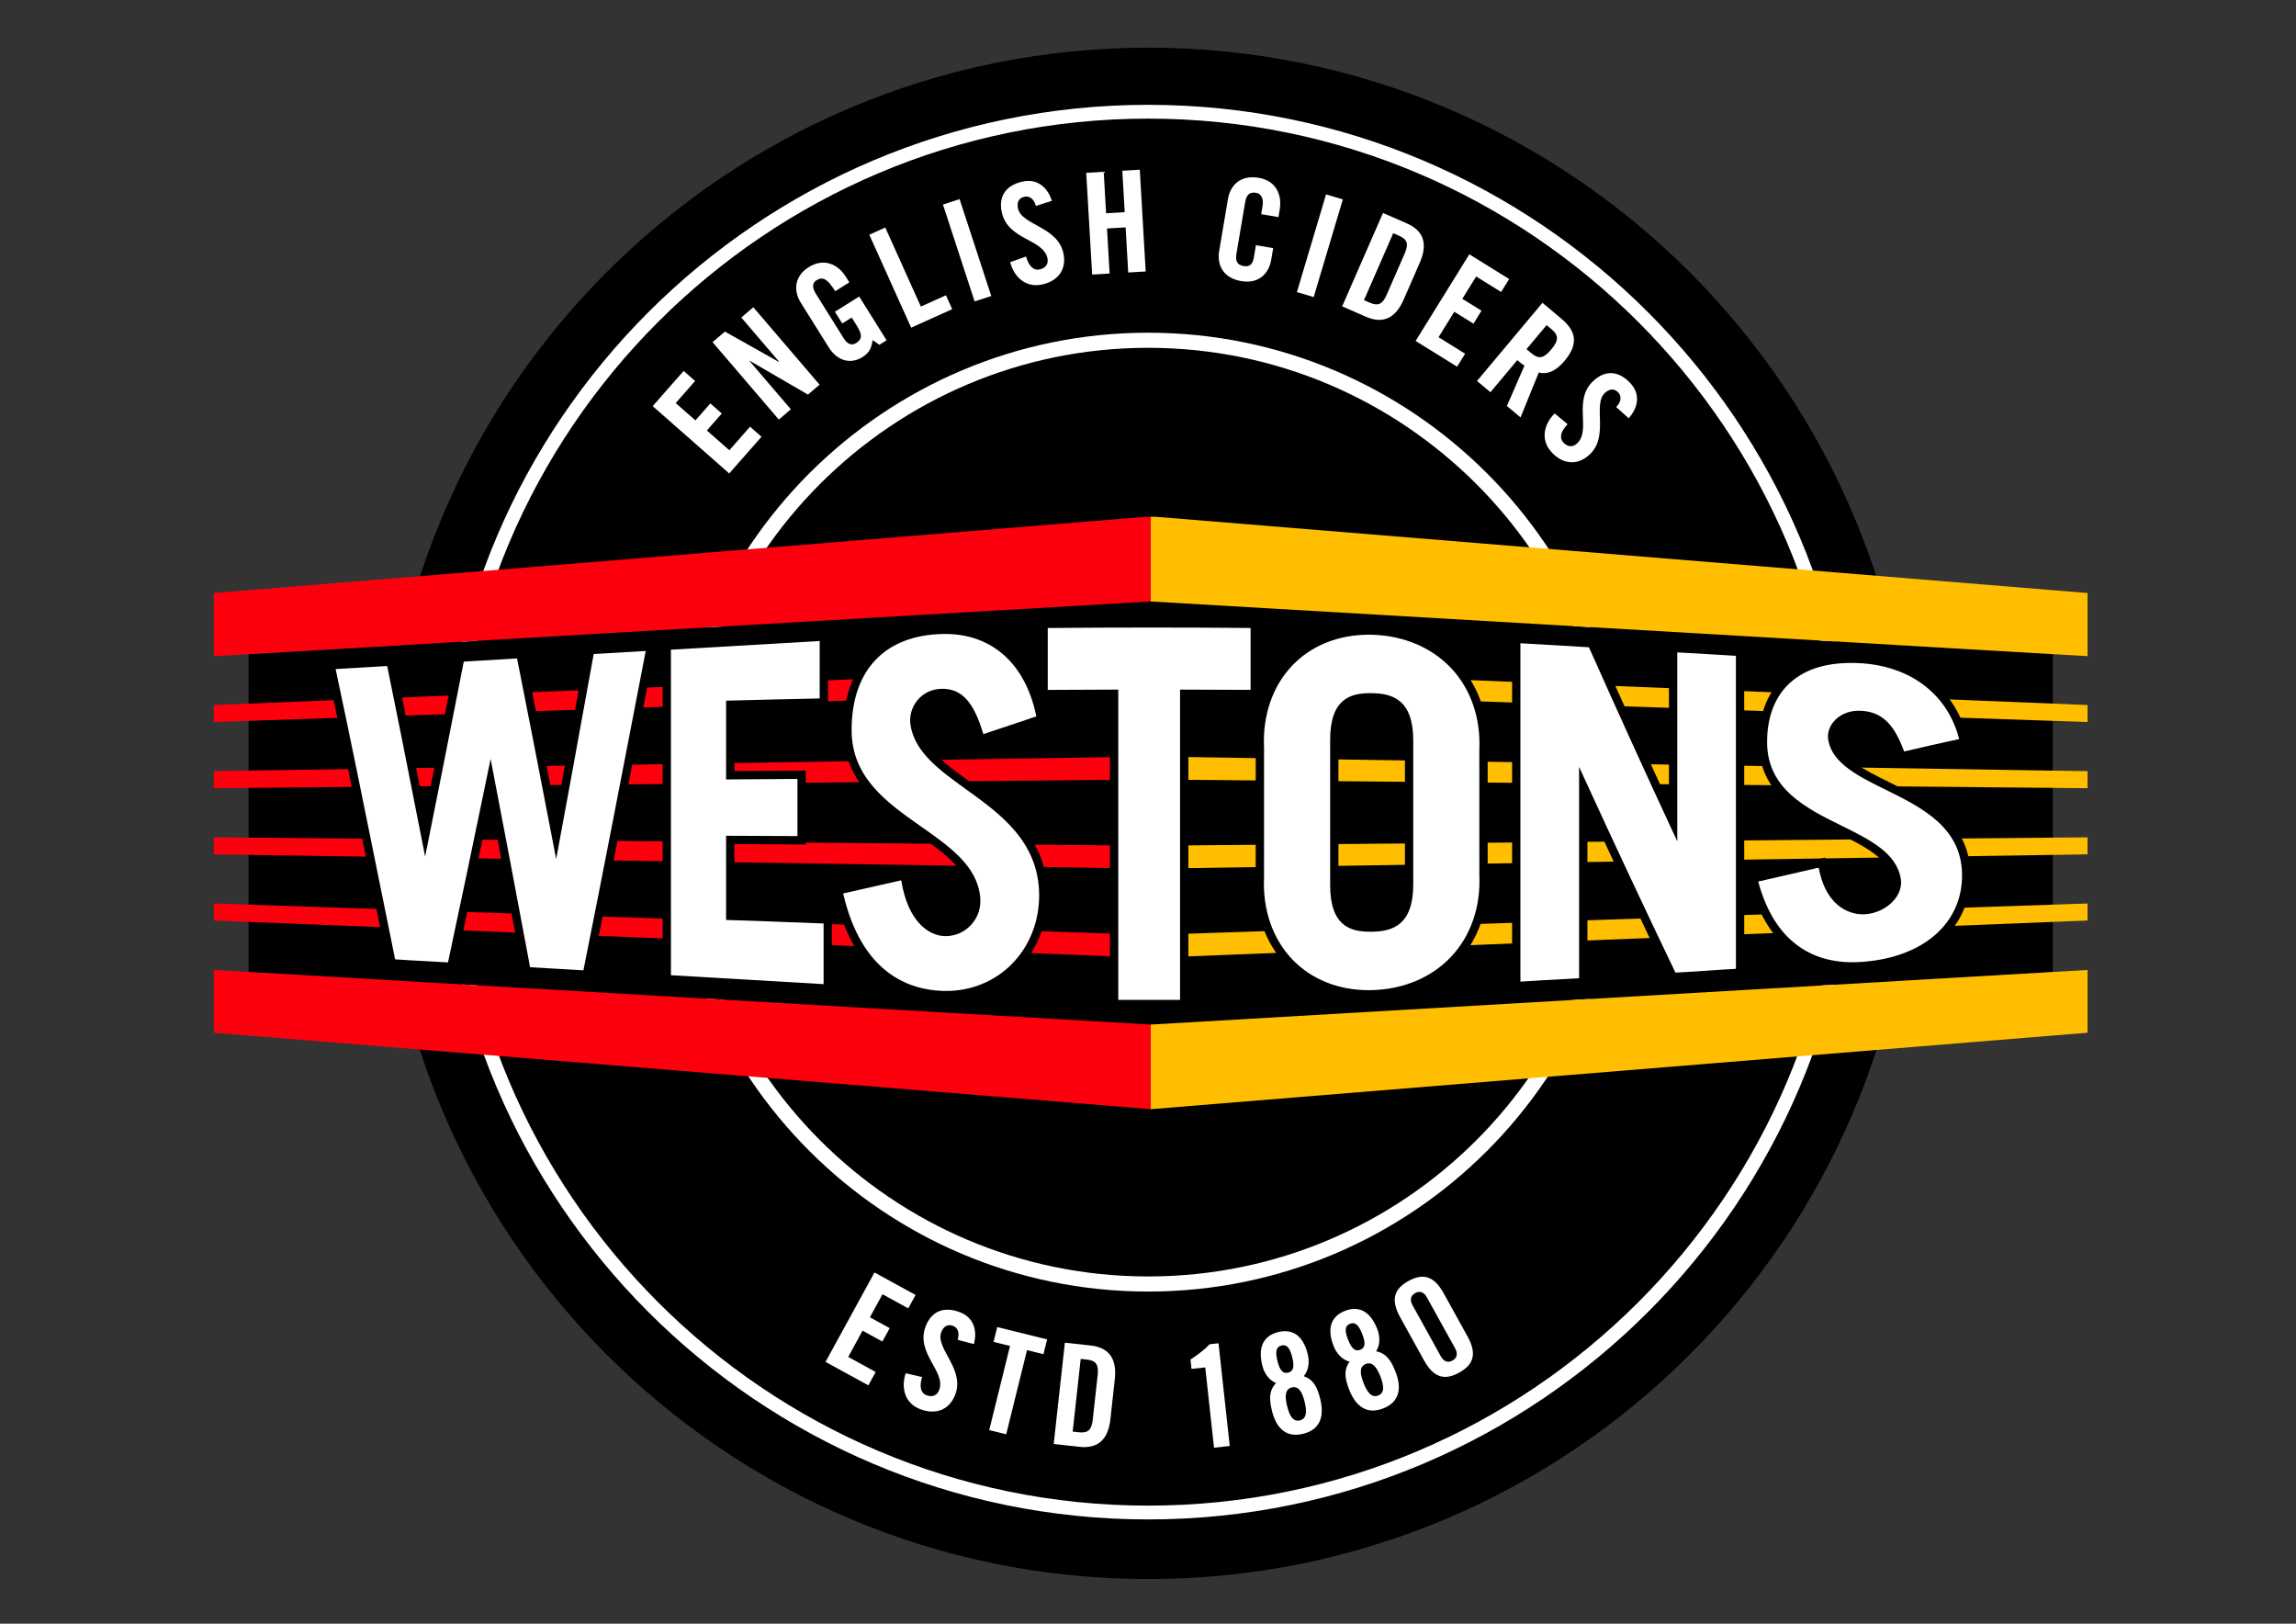
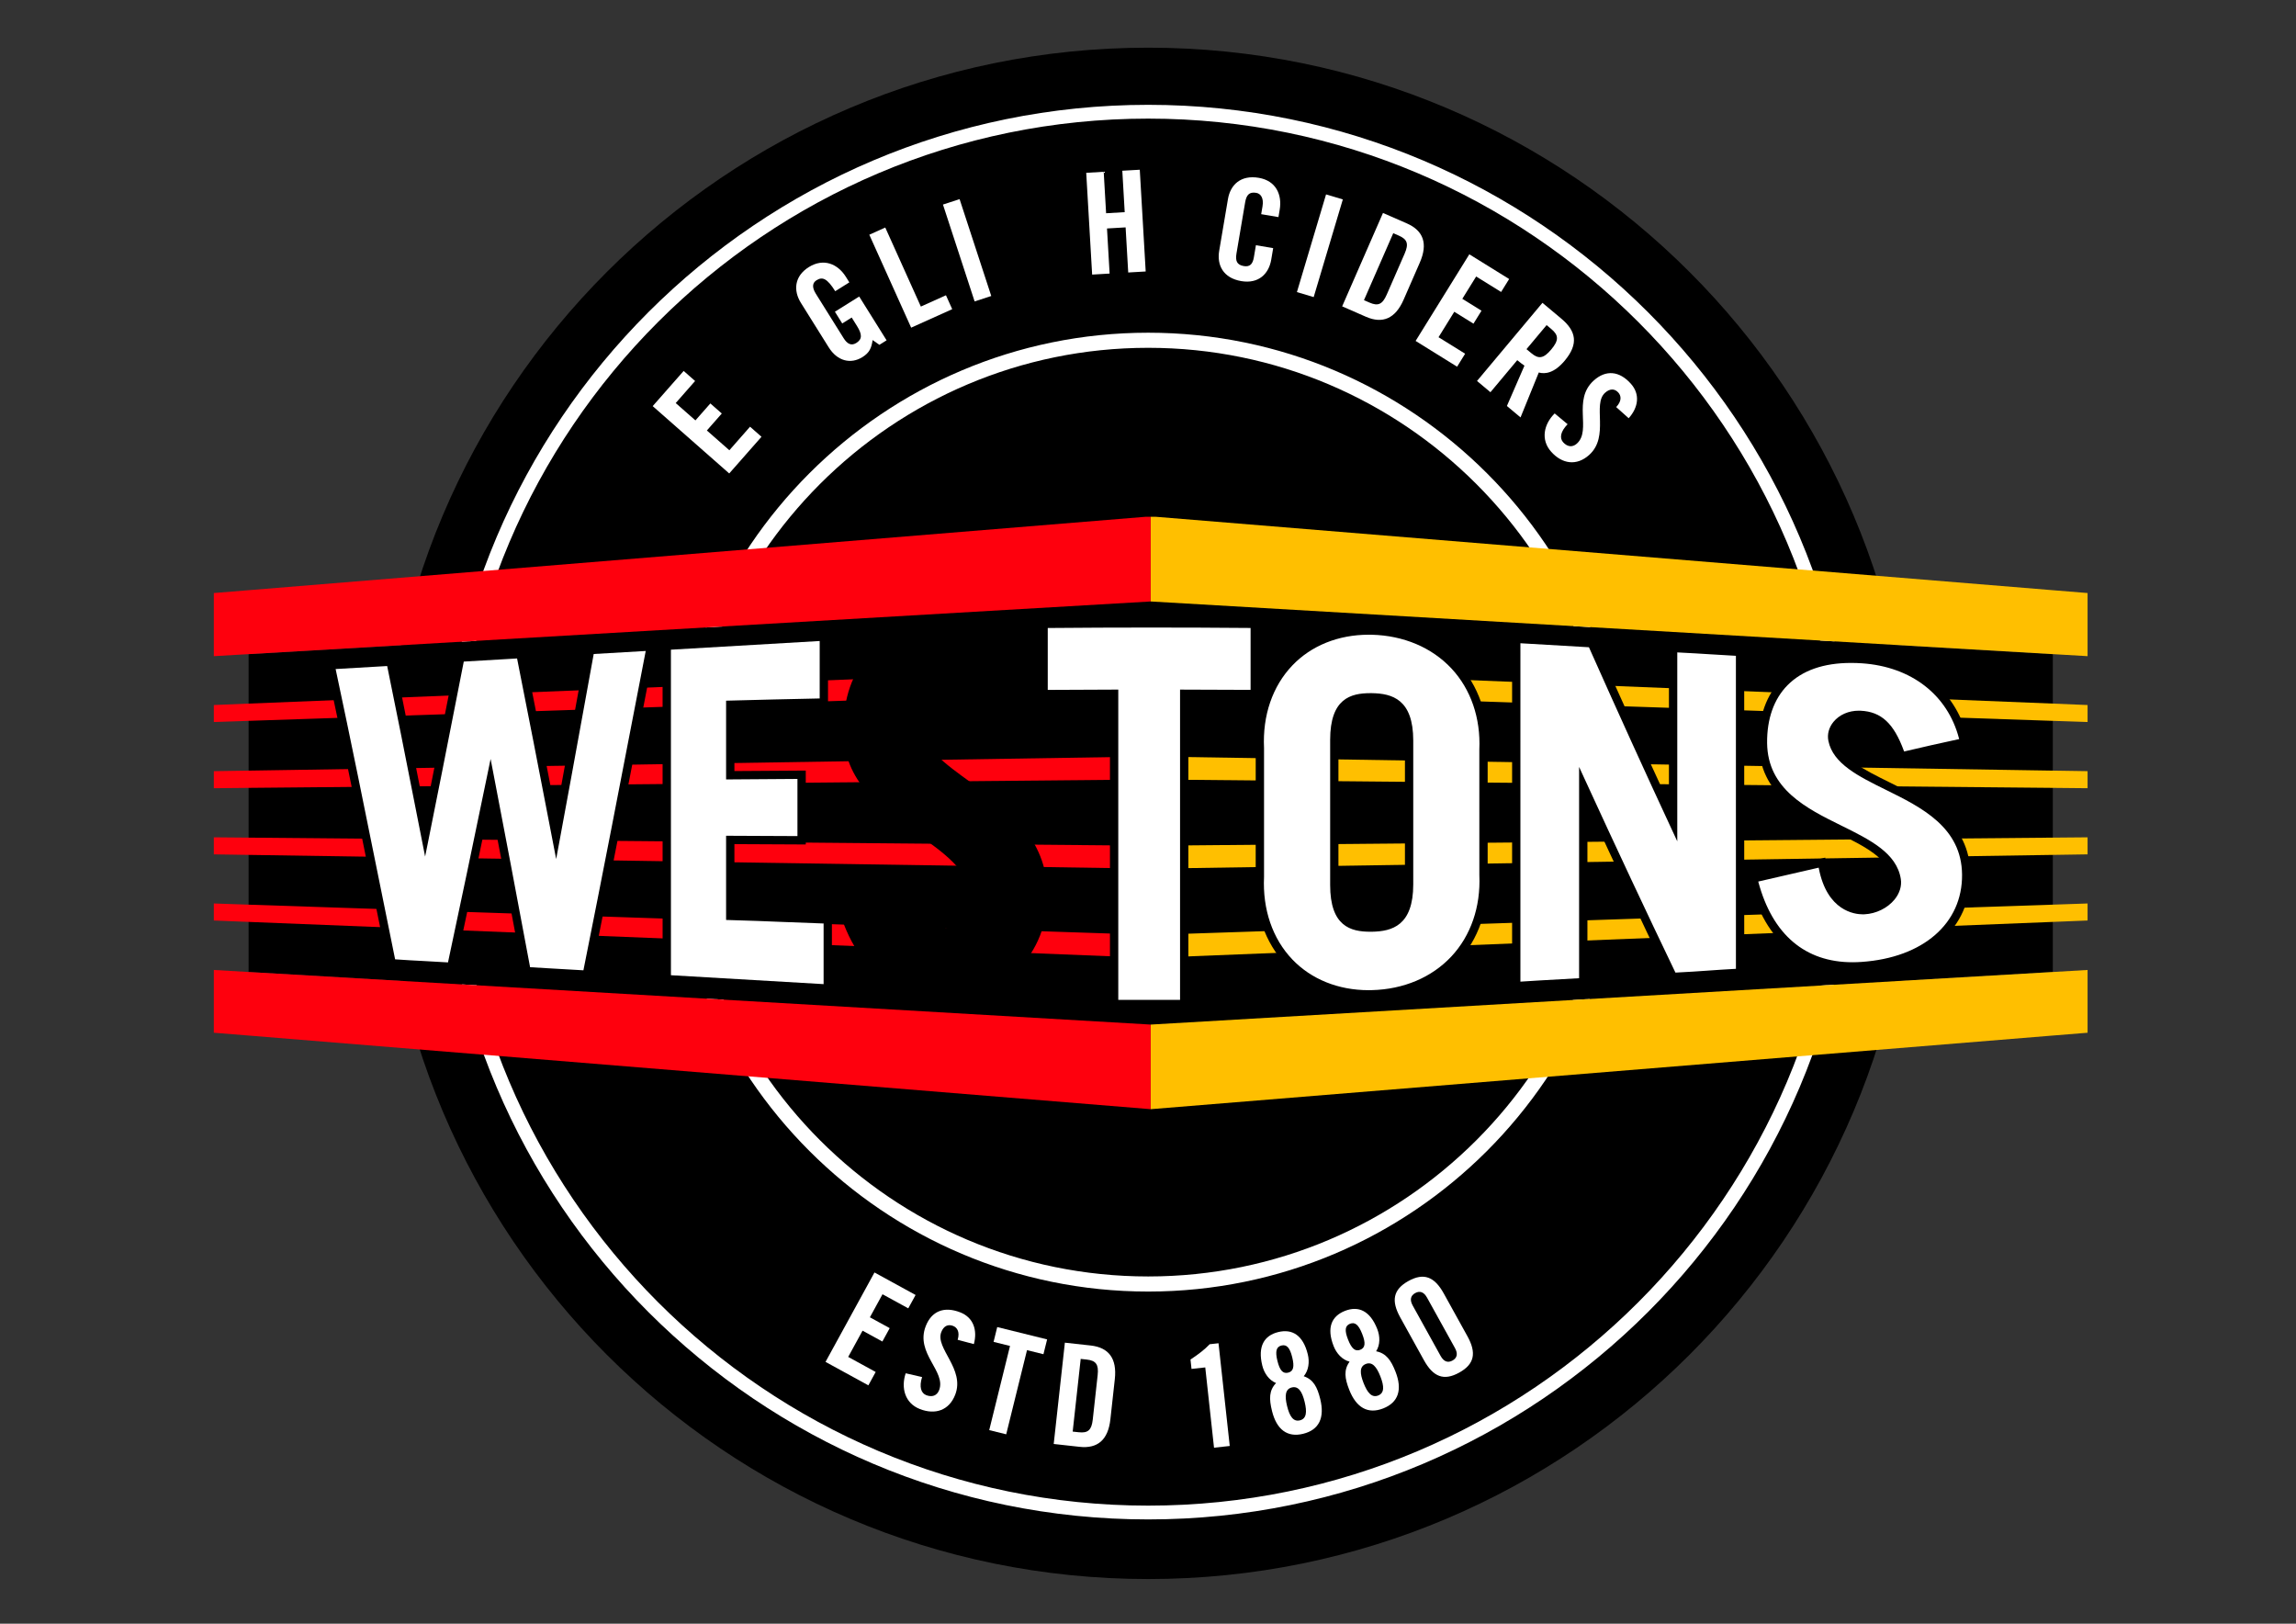
<svg xmlns="http://www.w3.org/2000/svg" version="1.1" id="Layer_1" x="0px" y="0px" viewBox="508.537 -97 416.815 294.72" enable-background="new 508.537 -97 416.815 294.72" xml:space="preserve">
  <rect x="508.537" y="-97" width="416.815" height="294.72" fill="#333333" stroke="none" />
  <rect x="514.666" y="-118.947" display="none" width="404.556" height="338.614" />
  <g>
    <path d="M855.955,50.633c0,76.755-62.227,138.979-138.977,138.979c-76.758,0-138.98-62.225-138.98-138.979   c0-76.752,62.223-138.979,138.98-138.979C793.728-88.346,855.955-26.119,855.955,50.633z" />
    <path fill="#FFFFFF" d="M716.976,178.79c-70.792,0-128.386-57.594-128.386-128.386c0-70.788,57.594-128.378,128.386-128.378   c70.79,0,128.382,57.59,128.382,128.378C845.357,121.197,787.766,178.79,716.976,178.79z M716.976-75.47   c-69.412,0-125.882,56.467-125.882,125.874c0,69.412,56.471,125.882,125.882,125.882c69.409,0,125.878-56.471,125.878-125.882   C842.854-19.004,786.385-75.47,716.976-75.47z" />
    <path fill="#FFFFFF" d="M716.976,137.43c-47.983,0-87.021-39.039-87.021-87.026c0-47.979,39.037-87.014,87.021-87.014   s87.022,39.035,87.022,87.014C803.997,98.391,764.96,137.43,716.976,137.43z M716.976-33.869   c-46.472,0-84.279,37.805-84.279,84.273c0,46.475,37.808,84.286,84.279,84.286c46.473,0,84.281-37.811,84.281-84.286   C801.257,3.936,763.448-33.869,716.976-33.869z" />
    <path fill="#FFFFFF" d="M658.403,150.195l8.887-16.23l7.462,4.086l-1.329,2.426l-4.676-2.559l-2.289,4.183l3.596,1.968   l-1.331,2.429l-3.597-1.969l-2.608,4.764l4.99,2.733l-1.328,2.426L658.403,150.195z" />
    <path fill="#FFFFFF" d="M682.392,146.186c0.455-1.527-0.167-2.261-0.835-2.521c-0.958-0.368-1.724,0.049-2.142,1.124   c-1.135,2.941,4.343,6.683,2.53,11.367c-1.1,2.844-3.622,3.681-6.395,2.607c-2.749-1.064-3.475-3.871-2.595-6.499l2.976,0.685   c-0.557,1.79-0.195,2.917,0.762,3.289c1.029,0.397,1.933,0.116,2.331-0.911c1.32-3.421-4.352-6.657-2.436-11.603   c1.062-2.75,3.336-3.657,6.252-2.526c2.414,0.931,3.172,3.233,2.491,5.771L682.392,146.186z" />
    <path fill="#FFFFFF" d="M691.895,147.302l-2.986-0.737l0.664-2.689l9.058,2.24l-0.668,2.688l-2.983-0.74l-3.777,15.278   l-3.084-0.762L691.895,147.302z" />
    <path fill="#FFFFFF" d="M701.854,146.708l4.686,0.514c3.261,0.361,4.795,2.333,4.381,6.102l-0.803,7.285   c-0.414,3.77-2.344,5.363-5.602,5.004l-4.688-0.518L701.854,146.708z M703.272,162.849l1.097,0.117   c1.681,0.185,2.338-0.386,2.55-2.323l0.887-8.048c0.212-1.934-0.304-2.637-1.985-2.821l-1.095-0.12L703.272,162.849z" />
    <path fill="#FFFFFF" d="M727.339,151.199l-2.495,0.272l-0.185-1.704c1.319-0.868,2.538-1.773,3.482-2.778l1.606-0.177l2.037,18.645   l-2.854,0.314L727.339,151.199z" />
    <path fill="#FFFFFF" d="M740.191,154.037c-1.291-0.529-2.159-1.791-2.501-3.184c-0.857-3.484,0.351-5.446,2.887-6.068   c2.54-0.625,4.518,0.55,5.374,4.033c0.345,1.394,0.162,2.917-0.736,3.982c1.756,0.598,2.459,1.954,2.999,4.145   c0.832,3.383-0.205,5.591-3.096,6.301c-2.883,0.712-4.83-0.762-5.664-4.148C738.914,156.91,738.909,155.38,740.191,154.037z    M743.126,149.357c-0.429-1.742-1.001-2.364-1.949-2.135c-0.944,0.232-1.165,1.055-0.737,2.791c0.43,1.746,1.005,2.368,1.951,2.136   C743.337,151.916,743.557,151.096,743.126,149.357z M745.377,157.431c-0.458-1.867-1.134-2.887-2.325-2.594   c-1.195,0.291-1.316,1.513-0.859,3.376c0.46,1.868,1.134,2.89,2.328,2.594C745.717,160.515,745.837,159.299,745.377,157.431z" />
    <path fill="#FFFFFF" d="M753.54,150.157c-1.349-0.352-2.371-1.487-2.896-2.826c-1.312-3.339-0.372-5.439,2.058-6.395   c2.436-0.953,4.548-0.049,5.861,3.29c0.523,1.335,0.548,2.869-0.203,4.044c1.817,0.357,2.695,1.613,3.521,3.709   c1.27,3.245,0.532,5.571-2.233,6.659c-2.768,1.086-4.891-0.121-6.166-3.366C752.658,153.176,752.451,151.659,753.54,150.157z    M755.832,145.129c-0.651-1.67-1.304-2.213-2.212-1.854c-0.907,0.355-1.018,1.196-0.362,2.866c0.655,1.668,1.308,2.211,2.215,1.857   C756.379,147.642,756.491,146.797,755.832,145.129z M759.133,152.838c-0.701-1.791-1.505-2.716-2.648-2.265   c-1.146,0.449-1.106,1.673-0.405,3.46s1.504,2.713,2.648,2.263C759.875,155.849,759.834,154.625,759.133,152.838z" />
    <path fill="#FFFFFF" d="M762.743,142.134c-1.689-3.049-1.291-5.082,1.487-6.623c2.779-1.537,4.715-0.792,6.404,2.256l4.292,7.756   c1.688,3.045,1.293,5.082-1.487,6.619c-2.777,1.54-4.713,0.796-6.401-2.253L762.743,142.134z M767.602,138.535   c-0.581-1.053-1.325-1.285-2.156-0.827c-0.827,0.459-1.025,1.214-0.443,2.267l5.065,9.146c0.584,1.053,1.327,1.286,2.159,0.827   c0.827-0.462,1.023-1.213,0.443-2.266L767.602,138.535z" />
    <path fill="#FFFFFF" d="M640.92-11.063l-13.893-12.222l5.621-6.387l2.076,1.826l-3.519,4.005l3.578,3.147l2.709-3.077l2.079,1.826   l-2.709,3.081l4.082,3.589l3.755-4.274l2.079,1.829L640.92-11.063z" />
-     <path fill="#FFFFFF" d="M649.925-20.843l-12.031-14.055l2.239-1.917l9.823,5.522l0.038-0.032l-6.883-8.043l2.182-1.863   l12.032,14.054l-2.103,1.802l-10.592-6.148l-0.04,0.032l7.518,8.78L649.925-20.843z" />
    <path fill="#FFFFFF" d="M660.105-40.42l4.411-2.758l4.972,7.949l-1.304,0.817l-1.233-0.859c-0.207,1.458-0.586,2.299-1.844,3.088   c-2.132,1.331-4.559,0.733-6.124-1.767l-5.052-8.078c-1.387-2.214-1.211-4.833,1.436-6.492c2.695-1.686,5.268-0.573,6.733,1.773   l0.625,0.999l-2.564,1.606c-1.467-2.348-2.326-2.657-3.39-1.992c-0.652,0.41-0.95,1.14-0.12,2.465l5.04,8.057   c0.626,1.002,1.36,1.446,2.293,0.866c1.087-0.682,1.097-1.534,0.117-3.099l-0.949-1.52l-1.718,1.075L660.105-40.42z" />
    <path fill="#FFFFFF" d="M673.949-37.527l-7.598-16.867l2.897-1.308l6.461,14.347l4.557-2.052l1.136,2.525L673.949-37.527z" />
    <path fill="#FFFFFF" d="M685.469-42.287l-5.748-17.584l3.019-0.987l5.75,17.584L685.469-42.287z" />
-     <path fill="#FFFFFF" d="M696.596-59.621c-0.444-1.53-1.365-1.815-2.069-1.668c-1.001,0.205-1.422,0.97-1.192,2.1   c0.631,3.084,7.259,3.279,8.263,8.199c0.61,2.987-1.061,5.053-3.973,5.648c-2.89,0.588-5.014-1.384-5.695-4.069l2.875-1.032   c0.501,1.808,1.412,2.562,2.417,2.361c1.08-0.222,1.69-0.949,1.471-2.027c-0.733-3.588-7.254-3.251-8.314-8.45   c-0.589-2.889,0.834-4.878,3.898-5.504c2.535-0.514,4.416,1.009,5.214,3.512L696.596-59.621z" />
    <path fill="#FFFFFF" d="M706.805-47.159L705.73-65.63l3.173-0.188l0.436,7.525l3.376-0.198l-0.434-7.521l3.171-0.18l1.073,18.467   l-3.173,0.184l-0.472-8.188l-3.379,0.198l0.475,8.185L706.805-47.159z" />
    <path fill="#FFFFFF" d="M737.492-58.126l0.24-1.415c0.26-1.54-0.335-2.315-1.145-2.455c-1.262-0.212-1.778,0.376-2.01,1.739   l-1.568,9.246c-0.229,1.367,0.064,2.093,1.326,2.306c1.137,0.19,1.626-0.4,1.828-1.586l0.374-2.201l3.131,0.532l-0.354,2.097   c-0.437,2.577-2.308,4.42-5.44,3.887c-3.283-0.559-4.445-2.91-4.007-5.491l1.592-9.395c0.437-2.58,2.306-4.416,5.593-3.863   c3.133,0.532,4.262,3.063,3.8,5.792l-0.226,1.339L737.492-58.126z" />
    <path fill="#FFFFFF" d="M743.979-43.984l5.29-17.728l3.046,0.908l-5.293,17.73L743.979-43.984z" />
    <path fill="#FFFFFF" d="M759.603-58.345l4.32,1.889c3.007,1.314,3.883,3.654,2.362,7.131l-2.933,6.715   c-1.52,3.473-3.837,4.418-6.84,3.108l-4.319-1.892L759.603-58.345z M756.151-42.517l1.012,0.442   c1.548,0.678,2.346,0.326,3.124-1.458l3.242-7.419c0.78-1.785,0.498-2.608-1.052-3.283l-1.01-0.441L756.151-42.517z" />
    <path fill="#FFFFFF" d="M765.526-35.117l9.751-15.724l7.23,4.485l-1.458,2.351l-4.53-2.809l-2.513,4.051l3.483,2.159l-1.457,2.351   l-3.484-2.159l-2.86,4.618l4.83,2.997l-1.458,2.355L765.526-35.117z" />
    <path fill="#FFFFFF" d="M779.111-25.809l-2.438-2.041l11.879-14.184l3.416,2.862c2.731,2.288,3.155,4.614,0.624,7.64   c-1.908,2.277-3.567,2.461-4.705,2.146l-3.314,8.15l-2.476-2.072l3.189-7.323c-0.348-0.222-0.874-0.629-1.308-0.995L779.111-25.809   z M785.656-33.626l0.865,0.72c1.317,1.105,2.219,1.022,3.633-0.665c1.415-1.689,1.336-2.594,0.021-3.696l-0.865-0.727   L785.656-33.626z" />
    <path fill="#FFFFFF" d="M801.94-23.111c1.093-1.158,0.87-2.097,0.392-2.632c-0.687-0.762-1.559-0.733-2.416,0.038   c-2.343,2.108,0.854,7.921-2.88,11.28c-2.269,2.042-4.897,1.648-6.885-0.563c-1.968-2.191-1.35-5.025,0.622-6.971l2.347,1.958   c-1.308,1.345-1.492,2.517-0.808,3.279c0.737,0.817,1.672,0.977,2.492,0.239c2.721-2.451-0.874-7.903,3.068-11.453   c2.19-1.968,4.631-1.753,6.722,0.574c1.731,1.922,1.37,4.318-0.385,6.275L801.94-23.111z" />
    <polygon points="717.435,12.172 553.667,21.738 553.667,79.427 717.435,88.969 881.201,79.427 881.201,21.738  " />
    <polygon fill="none" points="717.438,12.172 553.668,21.738 553.668,79.427 717.438,88.969 881.202,79.427 881.202,21.738  " />
    <polygon fill="#FFBF00" points="881.201,79.427 717.435,88.969 717.435,104.327 881.201,90.961 887.514,90.452 887.514,79.056  " />
    <polygon fill="#FFBF00" points="881.201,30.709 744.603,25.215 744.363,29.203 881.201,33.842 887.514,34.053 887.514,30.97  " />
    <polygon fill="#FFBF00" points="881.201,42.875 717.435,40.309 717.435,44.482 881.201,46.005 887.514,46.068 887.514,42.973  " />
    <polygon fill="#FFBF00" points="881.201,55.038 717.435,56.506 717.435,60.675 881.201,58.171 887.514,58.074 887.514,54.983  " />
    <polygon fill="#FFBF00" points="881.201,67.204 717.435,72.699 717.435,76.865 881.201,70.334 887.514,70.081 887.514,66.99  " />
    <polygon fill="#FE000D" points="553.667,79.427 547.356,79.056 547.356,90.452 553.667,90.961 717.435,104.327 717.435,88.969  " />
    <polygon fill="#FFBF00" points="881.201,10.128 718.386,-3.197 717.435,-3.197 717.435,12.172 881.201,21.731 887.514,22.1    887.514,10.642  " />
    <polygon fill="#FE000D" points="716.478,-3.197 553.667,10.128 547.356,10.642 547.356,22.1 553.667,21.731 717.435,12.172    717.435,-3.197  " />
    <polygon fill="#FE000D" points="674.086,25.865 553.667,30.709 547.356,30.97 547.356,34.053 553.667,33.842 674.279,29.757  " />
    <polygon fill="#FE000D" points="553.667,42.875 547.356,42.973 547.356,46.068 553.667,46.005 717.435,44.482 717.435,40.309  " />
    <polygon fill="#FE000D" points="553.667,55.038 547.356,54.983 547.356,58.074 553.667,58.171 717.435,60.675 717.435,56.506  " />
    <polygon fill="#FE000D" points="553.667,67.204 547.356,66.99 547.356,70.081 553.667,70.334 717.435,76.865 717.435,72.699  " />
    <g>
      <path d="M614.263,80.621c-2.353-0.13-3.976-0.228-5.774-0.335l-4.985-0.296l-0.235-1.255c-2.142-11.446-3.997-21.263-5.72-30.258    c-2.072,9.994-4.118,19.799-6.183,29.42l-0.296,1.381l-1.41-0.095c-1.599-0.104-2.858-0.171-4.066-0.232l-0.325-0.018    c-1.569-0.079-3.033-0.153-5.019-0.296l-1.237-0.087l-3.053-15.074c-2.58-12.771-5.25-25.974-7.943-38.586l-0.397-1.86    l12.419-0.723l0.285,1.384c1.71,8.286,3.406,16.906,5.049,25.251l0.355,1.808c1.377-6.878,2.743-13.825,4.079-20.623l1.668-8.484    l12.155-0.709l0.278,1.391c1.879,9.396,3.75,19.072,5.566,28.482c1.129-6.124,2.253-12.298,3.354-18.349l2.217-12.188    l12.568-0.737l-1.583,8.216c-3.282,17.024-6.665,34.566-10.078,51.56l-0.278,1.387L614.263,80.621z" />
      <path fill="#FFFFFF" d="M614.345,79.112c-2.523-0.137-4.206-0.236-6.168-0.355l-3.407-0.201l-0.018-0.093    c-2.541-13.591-4.677-24.87-6.671-35.221l-0.479-2.483l-0.511,2.476c-2.674,12.928-4.922,23.715-7.203,34.348l-0.023,0.104    l-0.105-0.007c-1.755-0.115-3.097-0.184-4.414-0.251c-1.51-0.076-2.98-0.153-4.988-0.295l-0.092-0.007l-2.777-13.708    c-2.593-12.841-5.276-26.12-7.994-38.843l-0.029-0.139l9.36-0.546l0.021,0.107c1.683,8.168,3.356,16.663,4.978,24.896l1.887,9.577    l0.501-2.473c1.776-8.78,3.531-17.716,5.264-26.537l1.253-6.377l9.676-0.567l0.021,0.104c1.981,9.91,3.934,20.029,5.864,30.025    l1.212,6.28l0.487-2.618c1.486-7.977,2.957-16.068,4.418-24.104l1.91-10.496l9.444-0.55l-1.216,6.308    c-3.289,17.056-6.672,34.598-10.076,51.548l-0.021,0.105L614.345,79.112z" />
    </g>
    <g>
      <path d="M628.828,81.438l-0.004-61.939l30.03-1.753v13.51l-1.599,0.031c-6.242,0.136-9.618,0.209-15.394,0.362v11.305    l12.953-0.087v13.412l-12.953-0.064v12.303c3.325,0.097,5.903,0.198,8.578,0.308l0.873,0.034c1.982,0.079,4.093,0.162,6.673,0.25    l1.577,0.052v14.069L628.828,81.438z" />
      <path fill="#FFFFFF" d="M630.338,80.011l-0.003-59.087l27.009-1.575v10.428h-0.12c-6.59,0.139-9.987,0.219-16.381,0.39    l-0.491,0.014v14.294l12.953-0.091v10.373l-12.953-0.059v15.284l0.491,0.014c3.908,0.108,6.738,0.221,9.791,0.345    c2.166,0.088,4.444,0.178,7.299,0.276l0.12,0.003v11.009L630.338,80.011z" />
    </g>
    <g>
      <path d="M710.039,85.996V29.683c-4.091,0.014-6.62,0.024-11.162,0.048l-1.642,0.011v-14.25l1.617-0.014    c6.133-0.055,12.382-0.083,18.575-0.083c5.952,0,12.02,0.024,18.031,0.076l1.618,0.014v14.25l-1.641-0.01    c-4.546-0.021-7.072-0.035-11.162-0.042v56.313L710.039,85.996L710.039,85.996z" />
      <path fill="#FFFFFF" d="M711.548,84.487v-56.32l-12.803,0.056V16.991l0.123-0.003c6.188-0.056,12.374-0.083,18.56-0.083    c6.006,0,12.012,0.024,18.018,0.077l0.121,0.003v11.231h-0.123c-4.908-0.028-7.465-0.038-12.174-0.045l-0.506-0.004v56.32    L711.548,84.487L711.548,84.487z" />
    </g>
    <g>
      <path d="M756.994,84.237c-5.918,0-11.227-2.15-14.952-6.054c-3.874-4.062-5.842-9.758-5.546-16.032l0.004-23.326    c-0.304-6.29,1.665-12.003,5.539-16.065c3.728-3.911,9.037-6.063,14.951-6.063l0.602,0.007c6.188,0.149,11.705,2.493,15.543,6.603    c3.806,4.075,5.749,9.677,5.47,15.768v22.741c0.276,6.12-1.671,11.746-5.479,15.82c-3.835,4.104-9.35,6.447-15.533,6.598    L756.994,84.237z M757.314,30.323c-3.669,0-5.797,1.141-5.797,6.968v26.347c0,5.808,2.22,6.973,5.797,6.973h0.216    c3.838-0.061,6.061-1.243,6.061-7.103V37.424c0-5.866-2.223-7.045-6.061-7.101L757.314,30.323L757.314,30.323z" />
      <path fill="#FFFFFF" d="M756.99,82.727c-5.497,0-10.417-1.985-13.851-5.587c-3.59-3.759-5.408-9.078-5.129-14.976V38.765    c-0.286-5.891,1.535-11.2,5.125-14.966c3.434-3.606,8.354-5.591,13.855-5.591l0.57,0.003c5.769,0.14,10.909,2.313,14.473,6.123    c3.523,3.777,5.32,9.006,5.061,14.726l0.004,22.807c0.252,5.73-1.55,10.961-5.075,14.736c-3.557,3.807-8.698,5.982-14.47,6.116    L756.99,82.727z M757.318,28.814c-3.614,0-7.306,1.005-7.306,8.477v26.347c0,7.476,3.689,8.48,7.302,8.48h0.232    c3.738-0.059,7.552-1.126,7.552-8.61V37.424c0-7.491-3.813-8.554-7.548-8.61H757.318z" />
    </g>
    <g>
      <path d="M783.044,18.153l14.955,0.872l0.403,0.912c4.489,10.08,8.897,19.806,13.115,28.93V19.833l1.715,0.083    c2.374,0.118,4.075,0.222,5.869,0.333c1.375,0.087,2.768,0.174,4.538,0.272l1.54,0.087l0.004,59.671l-1.541,0.083    c-1.894,0.105-3.355,0.209-4.76,0.307l-0.194,0.014c-1.775,0.124-3.454,0.243-5.836,0.358l-1.08,0.052L811.3,80.12    c-4.703-9.785-9.48-19.947-14.584-31.02v32.89l-1.548,0.084c-4.686,0.24-9.979,0.578-10.368,0.602l-1.756,0.115V18.153    L783.044,18.153z" />
      <path fill="#FFFFFF" d="M784.551,19.756l12.443,0.726l0.029,0.07c5.2,11.677,10.263,22.81,15.044,33.085l0.961,2.069V21.418    l0.13,0.007c2.381,0.118,4.084,0.222,5.883,0.337l0.243,0.014c1.313,0.08,2.63,0.164,4.271,0.254l0.117,0.007l0.004,56.813    l-0.117,0.008c-1.874,0.101-3.323,0.202-4.714,0.299l-0.474,0.034c-1.675,0.115-3.326,0.232-5.593,0.341l-0.082,0.004    l-0.035-0.072c-5.231-10.885-10.629-22.39-16.494-35.168l-0.961-2.097v38.359l-0.116,0.004    c-4.907,0.253-10.408,0.608-10.408,0.608l-0.131,0.007V19.756L784.551,19.756z" />
    </g>
    <g>
      <path d="M844.842,79.166c-9.365,0-15.773-5.406-18.54-15.636l-0.439-1.636l1.646-0.386c4.299-1.005,6.447-1.494,10.733-2.468    l1.645-0.372l0.319,1.654c1.283,6.61,5.299,7.124,6.498,7.124l0.25-0.007c1.672-0.075,3.337-0.893,4.345-2.123    c0.464-0.566,0.984-1.468,0.822-2.521c-0.607-3.967-5.163-6.218-9.992-8.596c-6.662-3.286-14.211-7.006-14.302-16.339    c-0.049-4.771,1.386-8.766,4.146-11.551c2.909-2.942,7.269-4.493,12.608-4.493c0.681,0,1.388,0.024,2.1,0.073    c9.619,0.664,16.706,6.179,18.955,14.754l0.429,1.647l-1.666,0.362c-3.809,0.82-5.72,1.252-9.74,2.194l-1.406,0.328l-0.5-1.356    c-1.586-4.336-3.47-6.162-6.502-6.308l-0.271-0.007c-1.404,0-2.653,0.539-3.422,1.475c-0.545,0.668-0.766,1.446-0.612,2.194    c0.68,3.421,5.01,5.557,9.596,7.82c6.853,3.379,14.612,7.204,14.697,16.734c0.093,9.73-7.619,16.55-19.643,17.377    C846.003,79.146,845.412,79.166,844.842,79.166L844.842,79.166z" />
      <path fill="#FFFFFF" d="M844.842,77.657c-8.606,0-14.515-5.023-17.08-14.522l-0.035-0.122l0.126-0.031    c4.29-1.001,6.439-1.496,10.723-2.466l0.126-0.027l0.024,0.125c1.506,7.743,6.488,8.345,7.979,8.345l0.312-0.007    c2.096-0.097,4.181-1.123,5.454-2.676c0.928-1.135,1.334-2.453,1.144-3.707c-0.727-4.743-5.627-7.161-10.81-9.72    c-6.276-3.095-13.384-6.603-13.468-15c-0.042-4.36,1.24-7.983,3.707-10.477c2.659-2.684,6.54-4.044,11.537-4.044    c0.646,0,1.309,0.021,1.996,0.07c8.942,0.618,15.523,5.713,17.594,13.63l0.032,0.122l-0.122,0.028    c-3.905,0.845-5.861,1.283-9.767,2.202l-0.104,0.024l-0.038-0.101c-1.832-5.003-4.107-7.118-7.849-7.299l-0.334-0.007    c-1.871,0-3.543,0.737-4.602,2.027c-0.837,1.022-1.168,2.246-0.927,3.446c0.827,4.151,5.487,6.451,10.414,8.88    c6.459,3.185,13.776,6.792,13.854,15.398c0.085,8.863-7.075,15.082-18.239,15.851C845.935,77.636,845.381,77.657,844.842,77.657    L844.842,77.657z" />
    </g>
    <g>
      <path d="M679.572,84.366c-6.909-0.248-15.886-3.696-19.41-18.729l-0.378-1.603l1.611-0.365c4.117-0.913,6.177-1.384,10.293-2.326    l1.695-0.39l0.282,1.715c1.05,6.398,4.089,8.71,6.586,8.742c1.307,0,2.587-0.58,3.499-1.592c0.944-1.048,1.38-2.425,1.23-3.874    c-0.511-4.944-5.163-8.217-10.088-11.678c-6.206-4.363-13.243-9.304-13.262-18.703c-0.024-11.676,6.722-18.777,18.047-19    l0.438-0.003c9.19,0,15.925,6.002,18.016,16.058l0.295,1.422l-12.372,4.134l-0.483-1.609c-1.857-6.183-3.975-7.035-5.988-7.035    c-1.359,0.018-2.507,0.553-3.312,1.509c-0.791,0.942-1.133,2.173-0.94,3.376c0.692,4.298,4.777,7.24,9.508,10.647    c6.447,4.642,13.75,9.904,13.857,20.246c0.058,5.28-1.862,10.158-5.404,13.738c-3.4,3.438-8.016,5.33-12.999,5.33    C680.292,84.376,679.815,84.372,679.572,84.366z" />
-       <path fill="#FFFFFF" d="M679.627,82.857c-6.384-0.227-14.687-3.457-17.994-17.564l-0.029-0.122l0.121-0.027    c4.119-0.919,6.181-1.384,10.3-2.33l0.126-0.027l0.022,0.127c1.203,7.321,4.917,9.967,7.99,10.004    c1.821,0,3.492-0.739,4.708-2.088c1.234-1.367,1.804-3.157,1.611-5.043c-0.582-5.63-5.506-9.089-10.722-12.754    c-6.196-4.357-12.604-8.86-12.62-17.473c-0.023-10.904,6.015-17.278,16.566-17.487l0.41-0.003c8.543,0,14.57,5.414,16.535,14.858    l0.021,0.104l-9.622,3.217l-0.035-0.119c-1.73-5.761-3.884-8.111-7.435-8.111c-1.819,0.024-3.362,0.733-4.468,2.048    c-1.074,1.28-1.539,2.952-1.277,4.589c0.792,4.917,5.321,8.179,10.112,11.632c6.158,4.43,13.137,9.455,13.234,19.035    c0.052,4.873-1.711,9.369-4.963,12.663c-3.114,3.147-7.349,4.882-11.925,4.882C680.295,82.866,679.847,82.864,679.627,82.857z" />
    </g>
  </g>
</svg>